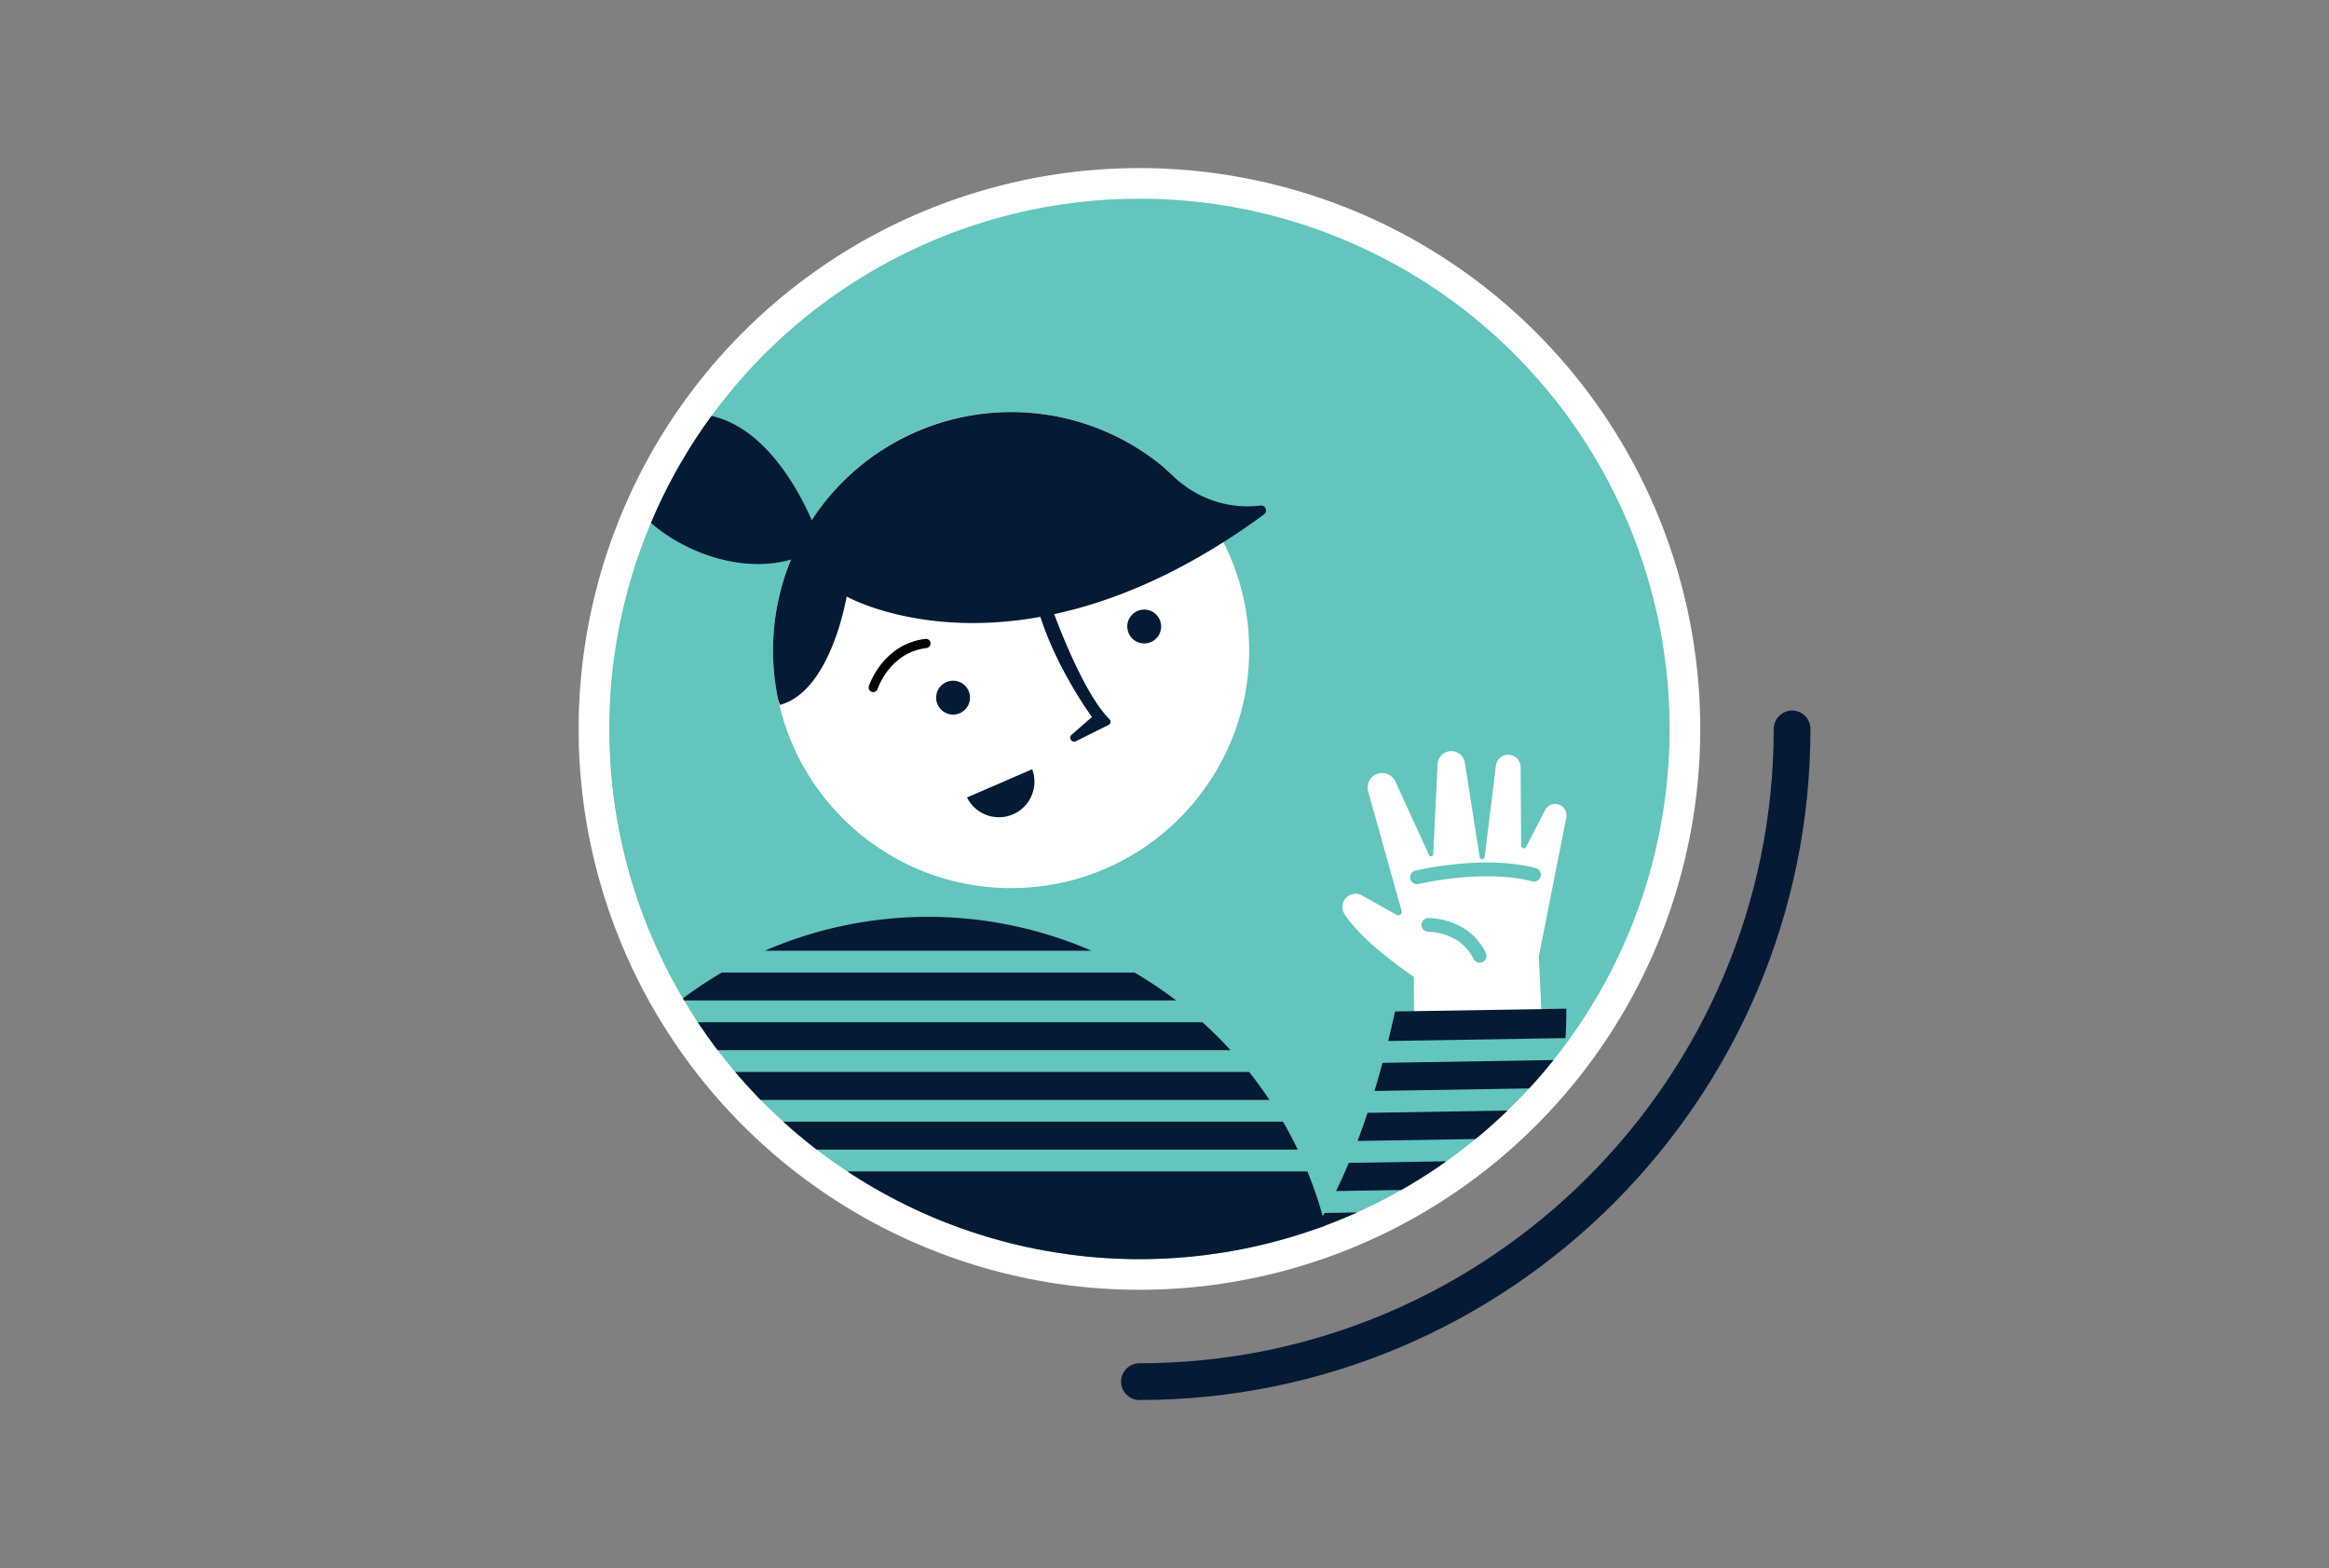
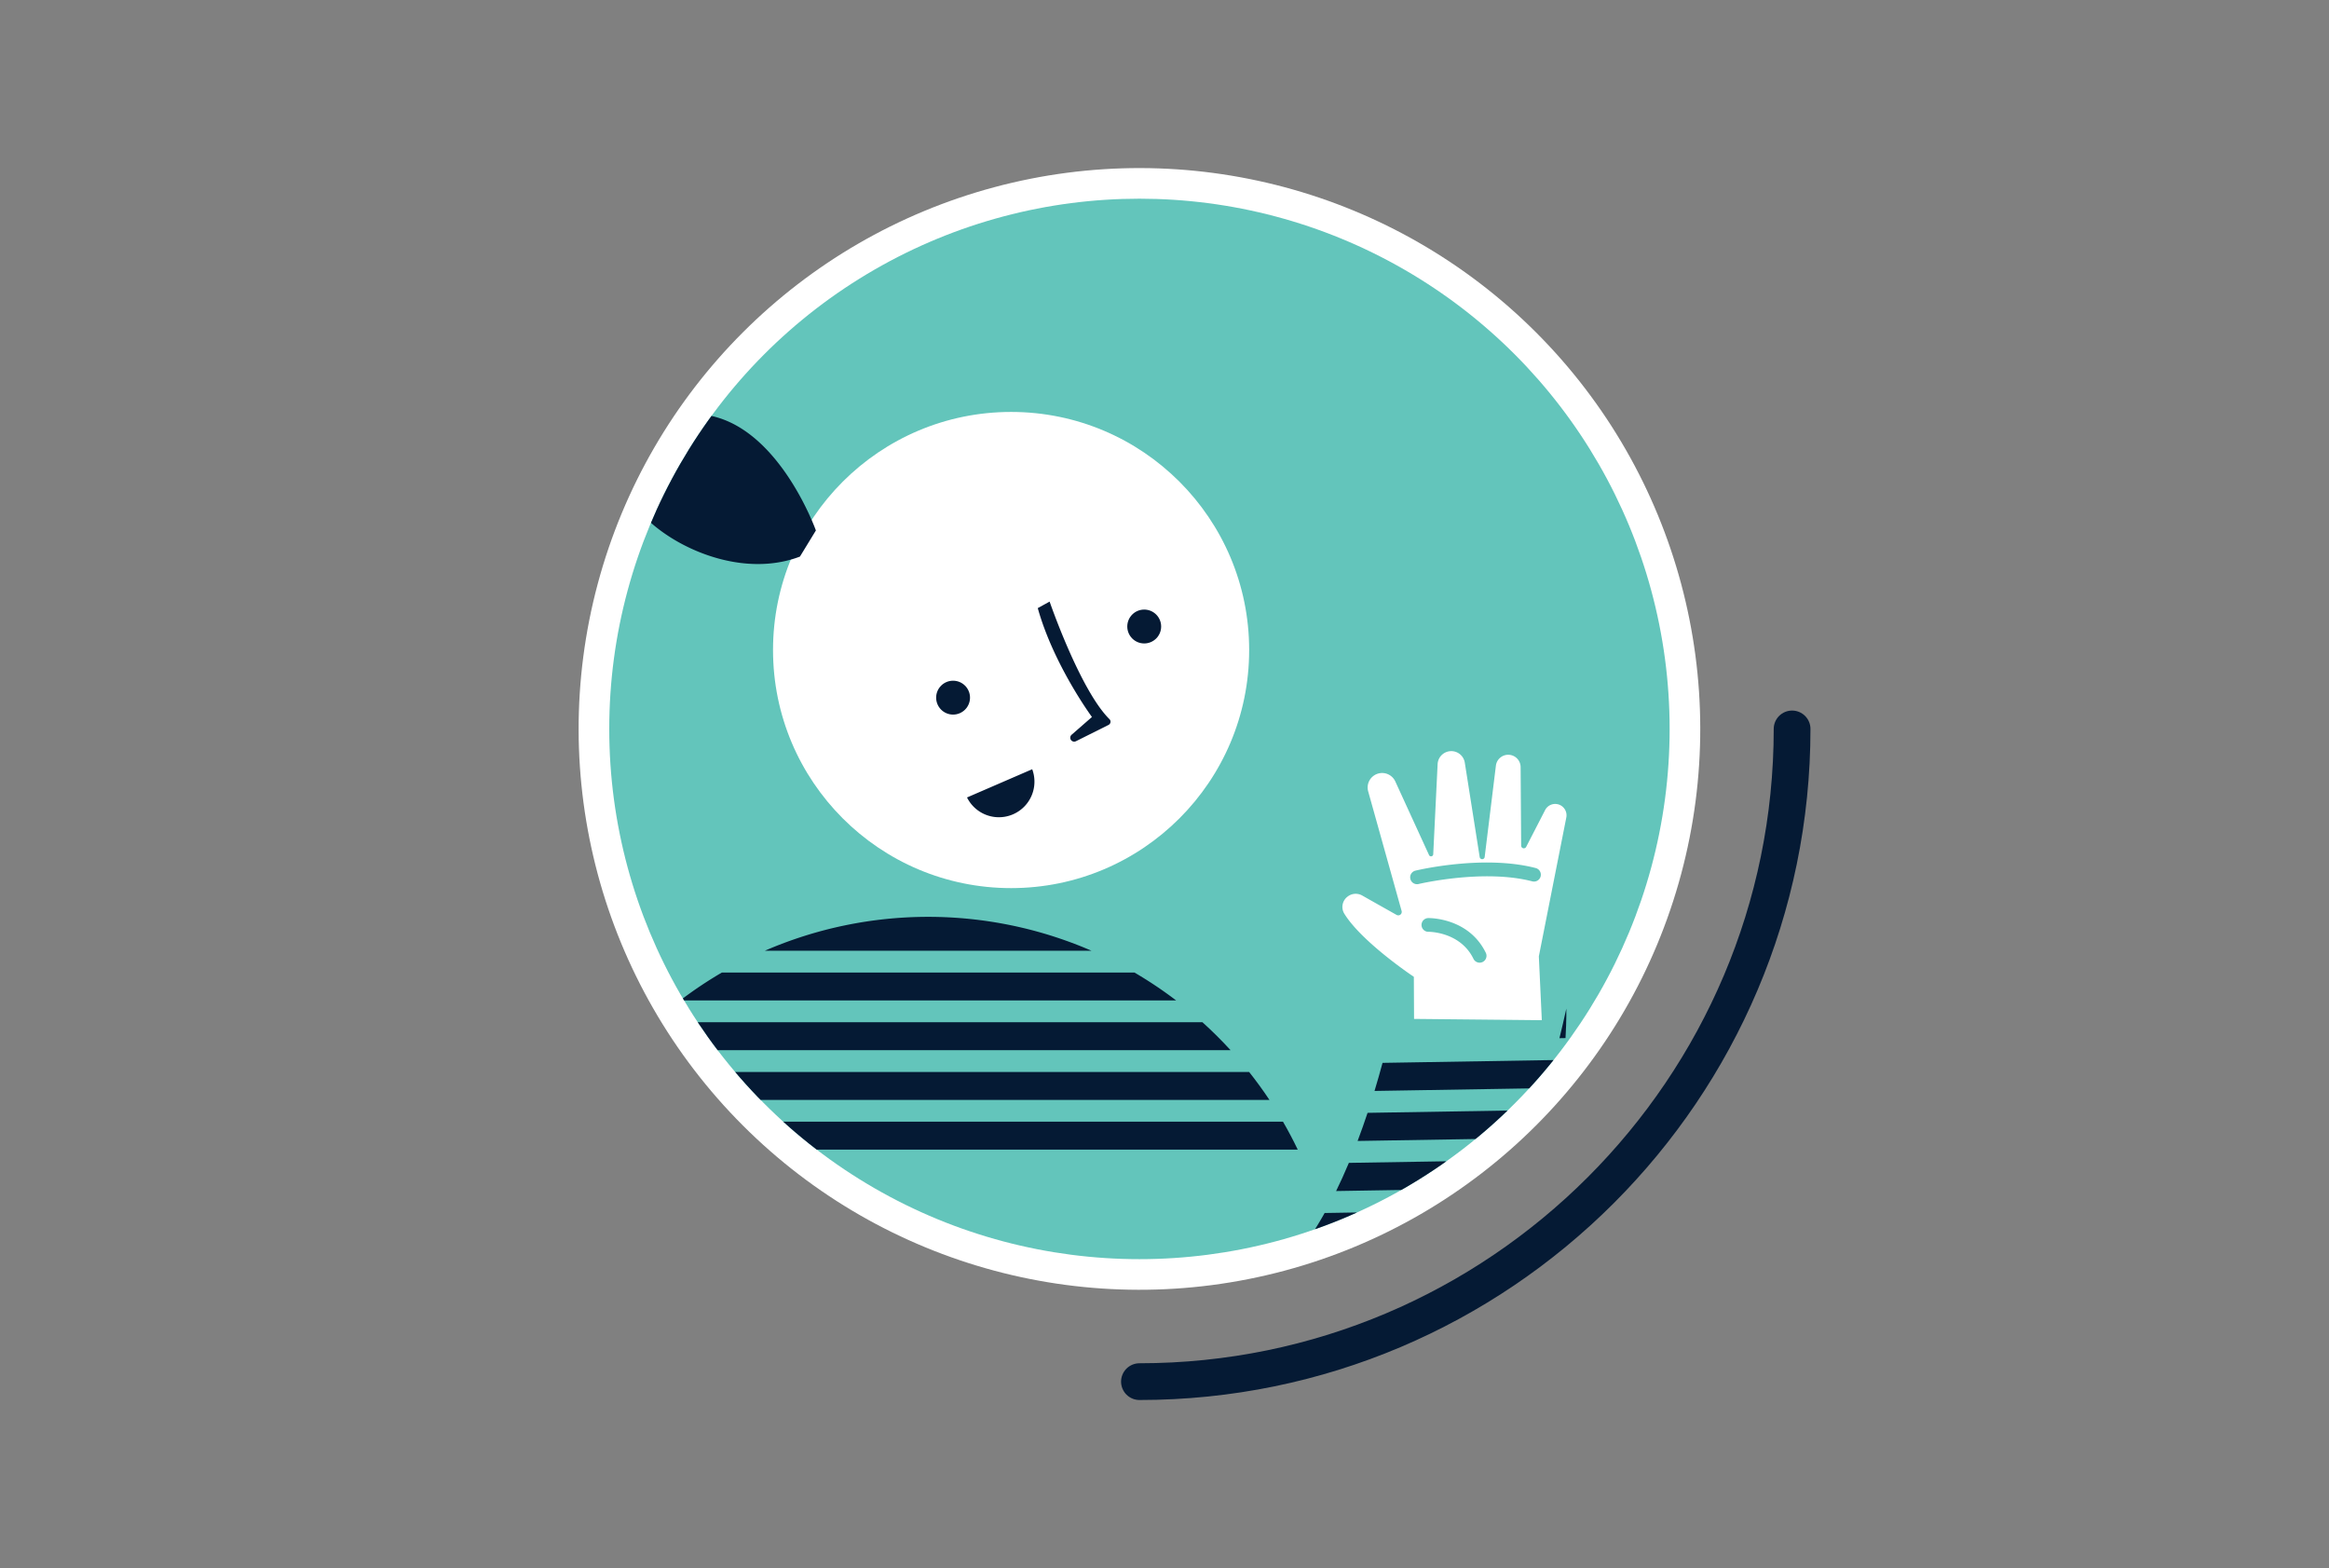
<svg xmlns="http://www.w3.org/2000/svg" width="760.738" height="512.156" viewBox="0 0 760.738 512.156">
  <rect x="0" y="0" width="760.738" height="512.156" fill="#808080" stroke="none" />
  <defs>
    <clipPath id="a">
      <circle cx="372.184" cy="238.078" r="173.18" fill="none" />
    </clipPath>
  </defs>
  <g>
    <circle cx="372.184" cy="238.078" r="183.18" transform="translate(-59.336 332.905) rotate(-45)" fill="#fff" />
    <circle cx="372.184" cy="238.078" r="173.18" fill="#63c5bb" />
    <g clip-path="url(#a)">
      <g>
        <circle cx="330.261" cy="212.306" r="77.762" fill="#fff" />
-         <path d="M254.728,230.231c16.754-4.425,21.812-35.4,21.812-35.4s56.314,31.921,136.317-26.807a1.617,1.617,0,0,0-1.125-2.911,34.659,34.659,0,0,1-28.665-9.8l-3.342-3.014a77.8,77.8,0,0,0-125.542,76.174l.545,1.756" fill="#051a34" />
        <path d="M266.5,173.253S252.138,132.84,224.1,135.336c-8.366.745-15.817,5.967-18.59,13.895a21.21,21.21,0,0,0-1.118,8.612c.948,13.04,32,33.428,56.9,23.945Z" fill="#051a34" />
        <g>
          <path d="M222.17,326.762H384.179a133.983,133.983,0,0,0-13.635-9.127H235.805A133.872,133.872,0,0,0,222.17,326.762Z" fill="#051a34" />
          <path d="M414.649,359.242q-3.132-4.707-6.64-9.128H198.34q-3.507,4.416-6.64,9.128Z" fill="#051a34" />
          <path d="M401.949,343q-4.373-4.782-9.19-9.128H213.59q-4.812,4.341-9.19,9.128Z" fill="#051a34" />
          <path d="M356.524,310.522a134.1,134.1,0,0,0-106.7,0Z" fill="#051a34" />
-           <path d="M179.308,382.594a133.8,133.8,0,1,0,247.733,0Z" fill="#051a34" />
          <path d="M423.891,375.482q-2.238-4.667-4.82-9.128H187.278q-2.58,4.459-4.82,9.128Z" fill="#051a34" />
        </g>
        <path d="M342.843,196.487s9.952,28.912,19.548,38.4a1.175,1.175,0,0,1-.308,1.885l-10.639,5.319a1.281,1.281,0,0,1-1.692-.52h0a1.282,1.282,0,0,1,.276-1.592l6.644-5.8s-12.486-16.912-17.7-35.562Z" fill="#051a34" />
        <path d="M315.864,260.461a11.617,11.617,0,0,0,21.293-9.22Z" fill="#051a34" />
        <circle cx="311.311" cy="227.861" r="5.532" fill="#051a34" />
        <circle cx="373.742" cy="204.627" r="5.532" fill="#051a34" />
-         <path d="M285.233,224.542s4.109-12.8,17.227-14.383" fill="none" stroke="#000" stroke-linecap="round" stroke-linejoin="round" stroke-width="3" />
        <path d="M461.882,332.788l-.068-13.751s-16.956-11.275-22.709-20.608a4.217,4.217,0,0,1,.954-5.5l.061-.049a4.3,4.3,0,0,1,4.823-.395c3.97,2.252,11.233,6.336,11.233,6.336a1.131,1.131,0,0,0,1.648-1.273L446.9,258.481a4.732,4.732,0,0,1,2.86-5.693h0a4.732,4.732,0,0,1,6,2.445L466.78,279.28a.715.715,0,0,0,1.365-.264l1.434-29.435a4.469,4.469,0,0,1,4.216-4.245h0a4.469,4.469,0,0,1,4.664,3.766l4.863,30.823a.823.823,0,0,0,1.087.648h0a.824.824,0,0,0,.544-.676l3.662-29.82a4.054,4.054,0,0,1,4.21-3.555h0a4.054,4.054,0,0,1,3.868,4.022l.176,25.667a.866.866,0,0,0,1.635.391l6.184-12.012a3.706,3.706,0,0,1,4.327-1.864h0a3.706,3.706,0,0,1,2.6,4.279l-8.973,45.354.974,20.85Z" fill="#fff" />
        <path d="M483.343,314.424a2.244,2.244,0,0,1-2.055-1.261c-4.327-8.89-14.584-8.826-14.687-8.824a2.242,2.242,0,1,1-.074-4.484c.538-.009,13.229-.085,18.794,11.345a2.243,2.243,0,0,1-1.978,3.224Z" fill="#63c5bb" />
        <path d="M462.891,288.788a2.243,2.243,0,0,1-.56-4.423c.9-.217,22.3-5.269,39.289-.847a2.242,2.242,0,0,1-1.129,4.34c-15.892-4.135-36.9.818-37.111.867A2.238,2.238,0,0,1,462.891,288.788Z" fill="#63c5bb" />
        <g>
          <path d="M501.145,387.943c1.205-3.056,2.273-6.129,3.217-9.182l-63.771,1.048c-1.4,3.339-2.8,6.4-4.166,9.2Z" fill="#051a34" />
-           <path d="M511.355,339.049c.356-5.955.265-9.607.265-9.607l-55.943.919q-1.1,5-2.243,9.64Z" fill="#051a34" />
+           <path d="M511.355,339.049c.356-5.955.265-9.607.265-9.607q-1.1,5-2.243,9.64Z" fill="#051a34" />
          <path d="M446.7,363.467q-1.619,4.863-3.256,9.182l62.932-1.034c.8-3.125,1.472-6.194,2.046-9.162Z" fill="#051a34" />
          <path d="M432.677,396.181c-8.878,15.859-15.888,20.653-15.888,20.653l67.8-1.114a86.886,86.886,0,0,0,13.45-20.612Z" fill="#051a34" />
          <path d="M451.588,347.144q-1.29,4.789-2.62,9.172l60.675-1c.492-3.265.863-6.337,1.143-9.147Z" fill="#051a34" />
        </g>
      </g>
    </g>
    <path d="M585.364,238.078c0,117.548-95.632,213.18-213.18,213.18" fill="none" stroke="#051a34" stroke-linecap="round" stroke-linejoin="round" stroke-width="12" />
  </g>
</svg>